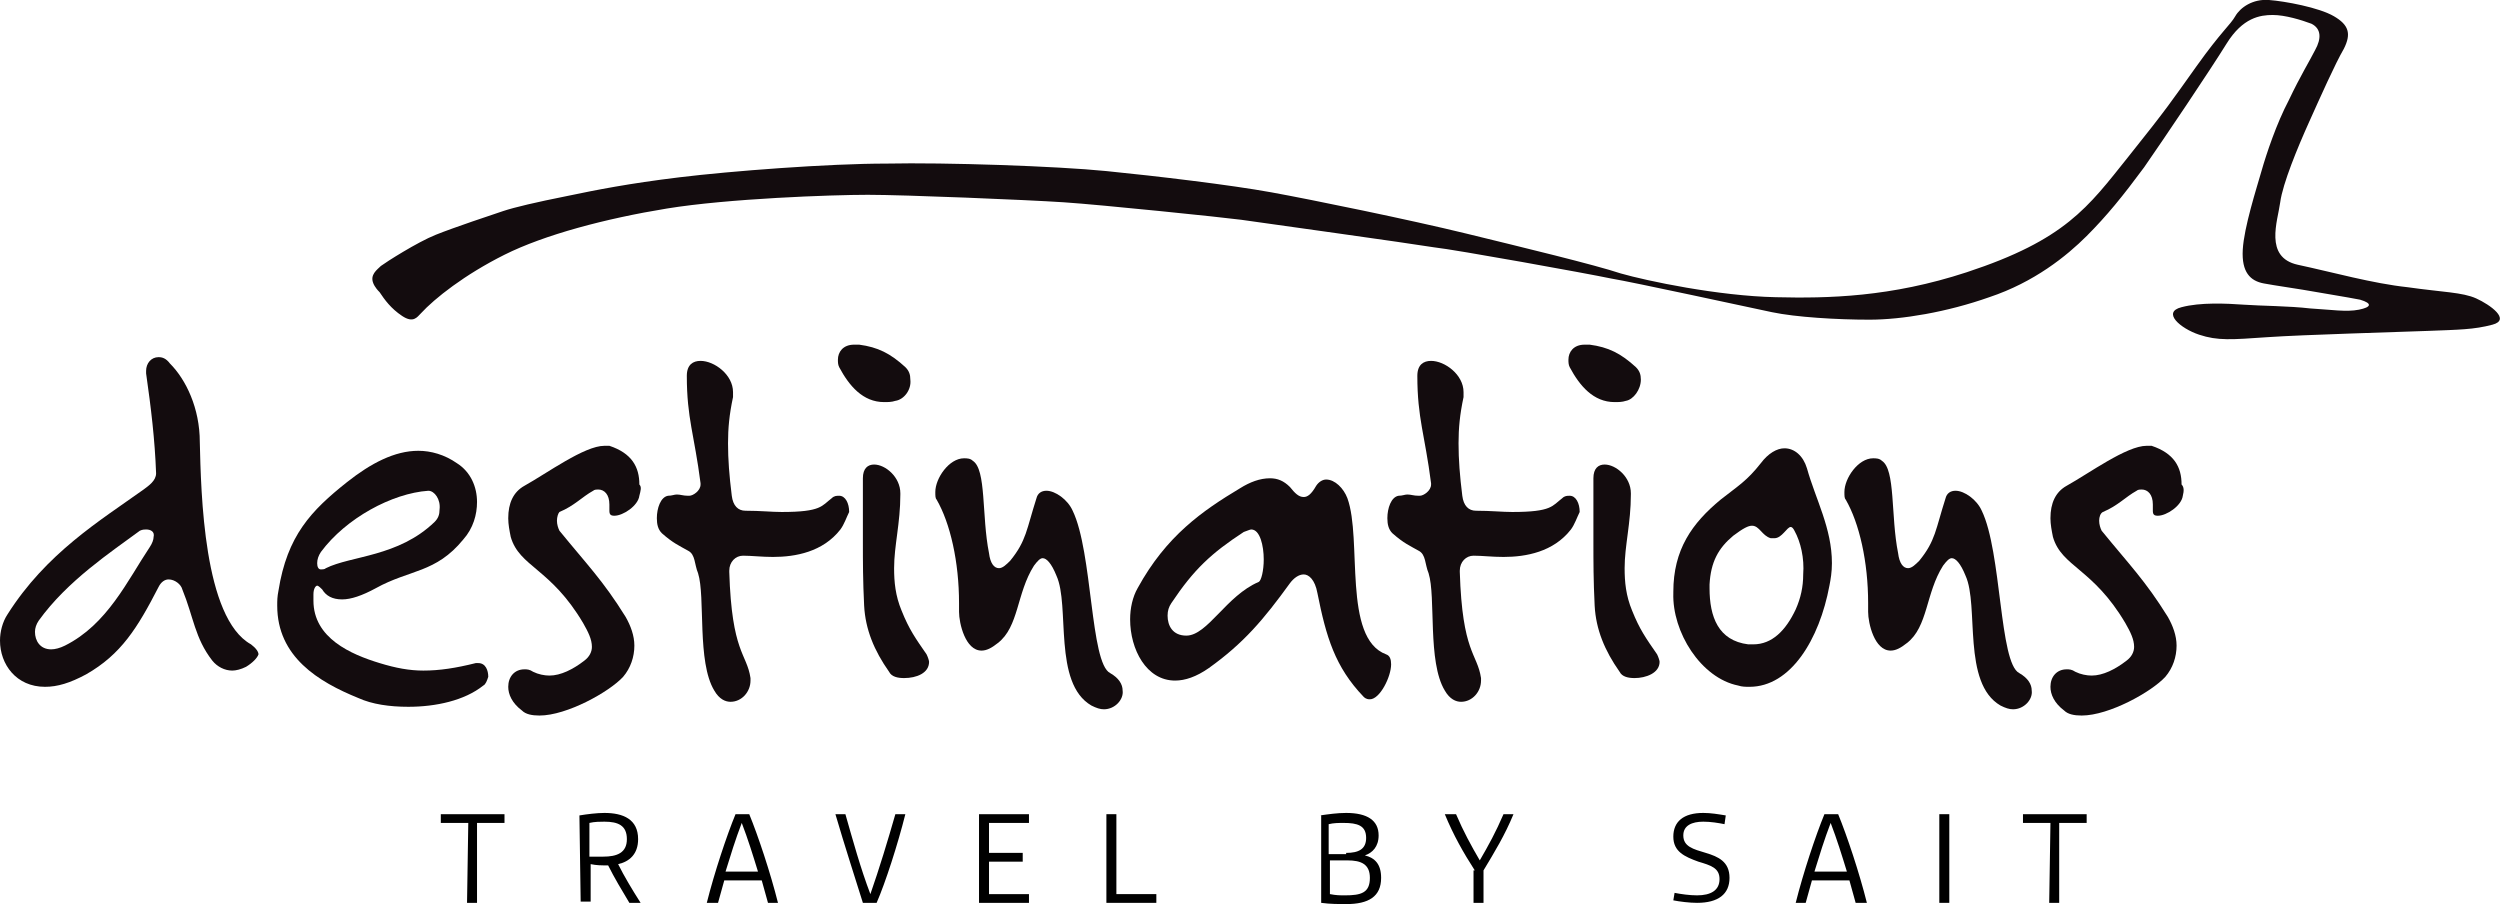
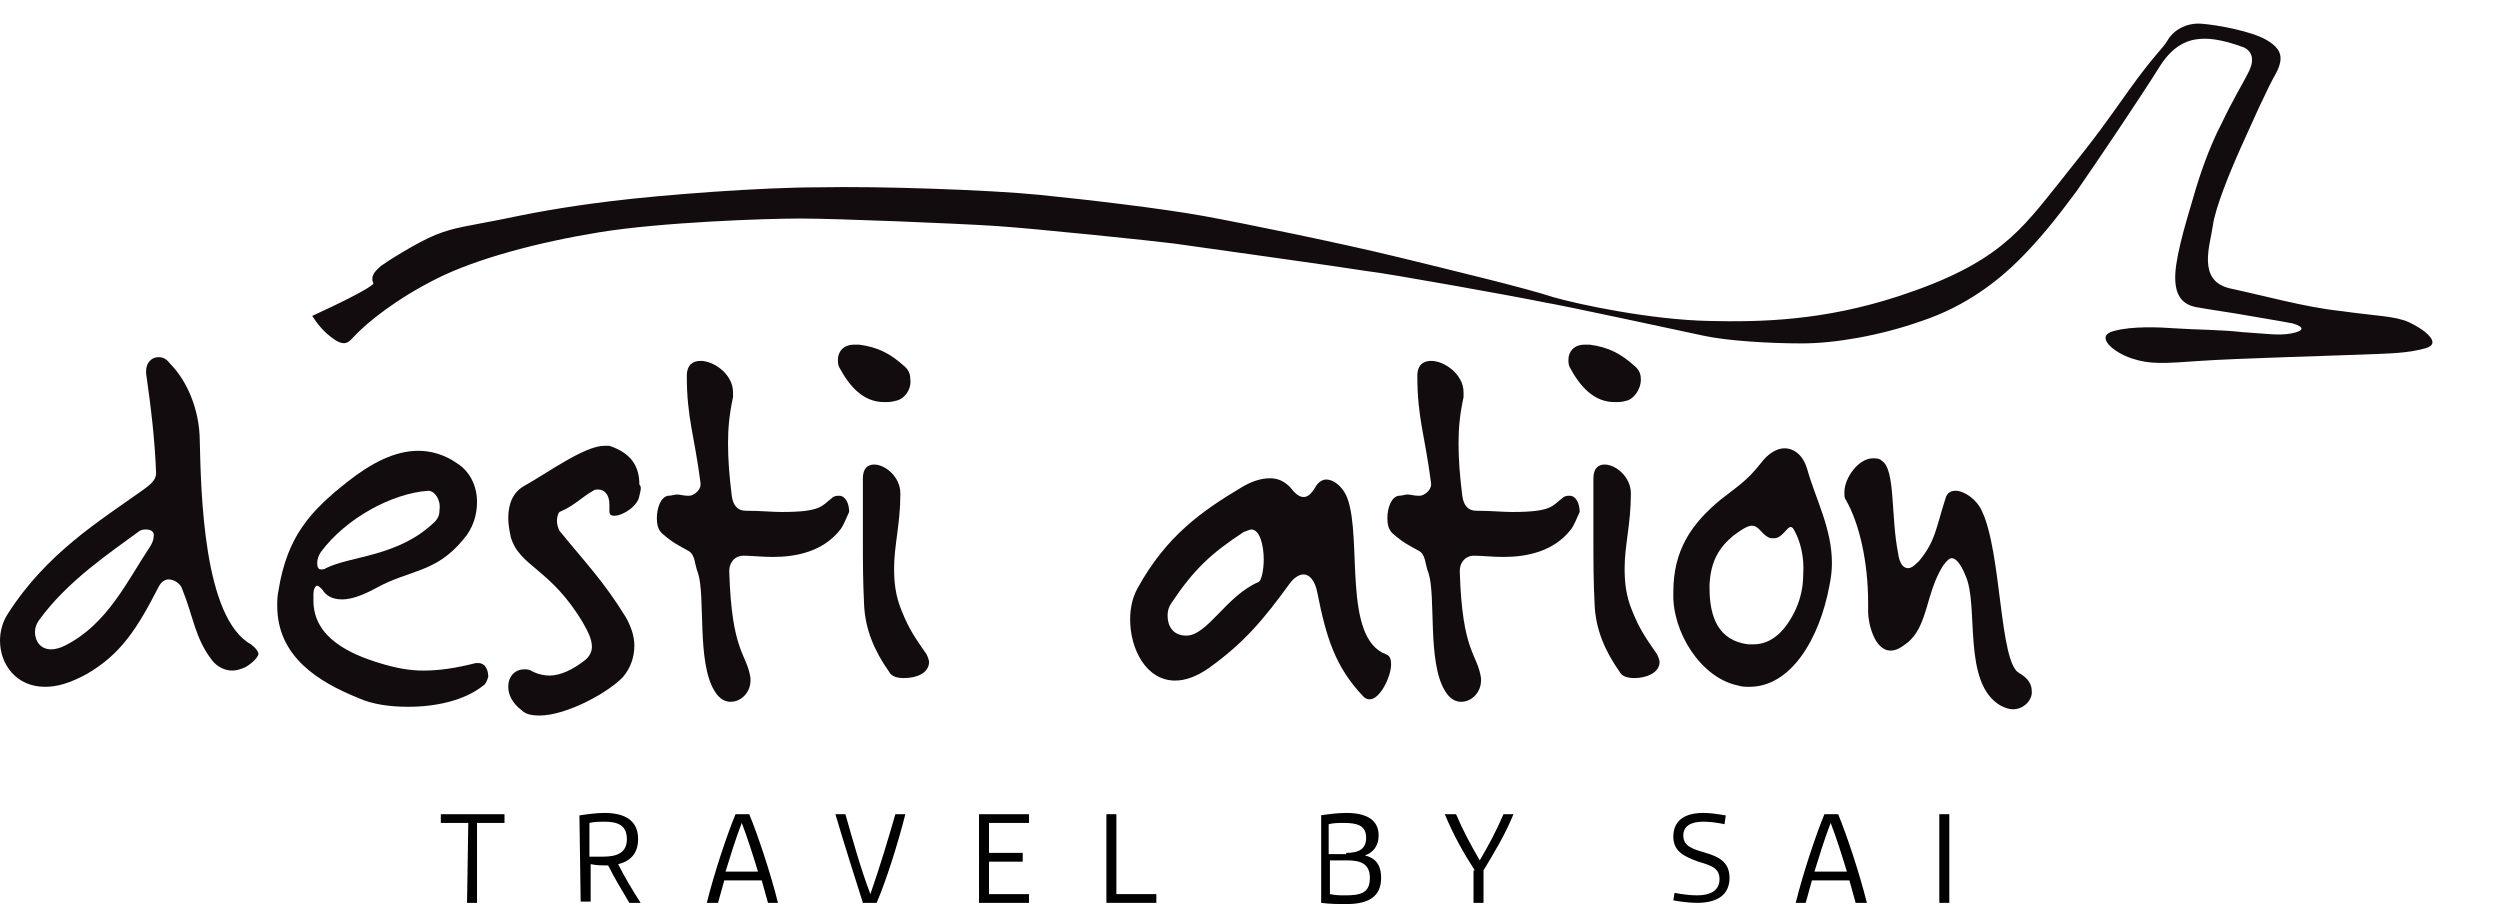
<svg xmlns="http://www.w3.org/2000/svg" version="1.1" id="Layer_1" x="0px" y="0px" viewBox="0 0 200.2 72.4" style="enable-background:new 0 0 200.2 72.4;" xml:space="preserve">
  <style type="text/css">
	.st0{fill:#130C0E;}
</style>
  <g>
    <g>
      <g>
        <g>
          <path class="st0" d="M19.7,53.4c-0.4,0.2-0.8,0.3-1.1,0.3c-0.6,0-1.2-0.3-1.6-0.8c-1.4-1.8-1.5-3.5-2.4-5.7      c-0.1-0.4-0.6-0.8-1.1-0.8c-0.3,0-0.6,0.2-0.8,0.6c-1.7,3.3-3,5.4-5.8,7c-1.3,0.7-2.3,1-3.3,1C1.3,55,0,53.2,0,51.3      c0-0.7,0.2-1.5,0.6-2.1c3.1-4.9,7.4-7.5,10.9-10c0.4-0.3,1-0.7,1-1.3l0,0c-0.1-2.7-0.4-5.2-0.8-8c0,0,0-0.1,0-0.2      c0-0.6,0.4-1.1,1-1.1c0.3,0,0.6,0.1,0.9,0.5c1.3,1.3,2.4,3.6,2.4,6.3c0.1,4.1,0.3,14.1,4.1,16.2c0.4,0.3,0.6,0.6,0.6,0.8      C20.6,52.7,20.2,53.1,19.7,53.4z M11.7,42.4c-0.1,0-0.3,0-0.5,0.1c-2.3,1.7-5.8,4-8.1,7.2c-0.2,0.3-0.3,0.6-0.3,0.9      c0,0.7,0.4,1.4,1.3,1.4c0.3,0,0.7-0.1,1.1-0.3c3.4-1.7,5-5.2,6.8-7.9c0.2-0.3,0.3-0.6,0.3-0.8C12.4,42.6,12.1,42.4,11.7,42.4z" />
          <path class="st0" d="M38.7,54.9c-1.5,1.2-3.8,1.7-6,1.7c-1.5,0-2.9-0.2-4-0.7c-3.2-1.3-6.5-3.3-6.5-7.4c0-0.4,0-0.7,0.1-1.2      c0.7-4.4,2.6-6.4,5.5-8.7c1.9-1.5,3.8-2.5,5.7-2.5c1,0,2.1,0.3,3.1,1c1.1,0.7,1.6,1.9,1.6,3.1c0,1-0.3,2.1-1.1,3      c-2.2,2.7-4.3,2.4-7,3.9c-1.1,0.6-2,0.9-2.7,0.9c-0.8,0-1.3-0.3-1.6-0.8c-0.1-0.1-0.3-0.3-0.4-0.3c-0.1,0-0.3,0.2-0.3,0.7      c0,0.2,0,0.3,0,0.5c0,3,3,4.3,5.3,5c1.3,0.4,2.4,0.6,3.5,0.6c1.3,0,2.6-0.2,4.2-0.6c0.1,0,0.1,0,0.2,0c0.6,0,0.8,0.6,0.8,1.1      C39,54.5,38.9,54.8,38.7,54.9z M34.3,39.3L34.3,39.3c-2.9,0.2-6.6,2.2-8.6,4.9c-0.2,0.3-0.3,0.6-0.3,0.9c0,0.3,0.1,0.5,0.3,0.5      c0.1,0,0.3,0,0.4-0.1c2-1,5.8-0.9,8.7-3.7c0.3-0.3,0.4-0.6,0.4-1C35.3,40,34.8,39.3,34.3,39.3z" />
          <path class="st0" d="M51.2,39.7c-0.1,0.8-1.3,1.6-2,1.6c-0.3,0-0.4-0.1-0.4-0.4c0,0,0,0,0-0.1s0-0.3,0-0.4      c0-0.8-0.4-1.2-0.9-1.2c-0.1,0-0.3,0-0.4,0.1c-0.9,0.5-1.5,1.2-2.7,1.7c-0.1,0.1-0.2,0.4-0.2,0.7s0.1,0.6,0.2,0.8      c2.2,2.7,3.5,4,5.3,6.9c0.4,0.7,0.7,1.5,0.7,2.3c0,0.9-0.3,1.8-0.9,2.5c-1.1,1.2-4.5,3.1-6.7,3.1c-0.6,0-1.1-0.1-1.4-0.4      c-0.8-0.6-1.1-1.3-1.1-1.9c0-0.8,0.5-1.4,1.3-1.4c0.2,0,0.4,0,0.7,0.2c0.4,0.2,0.9,0.3,1.3,0.3c0.9,0,1.9-0.5,2.8-1.2      c0.4-0.3,0.6-0.7,0.6-1.1c0-0.6-0.3-1.2-0.7-1.9c-2.6-4.4-5.1-4.5-5.8-6.9c-0.1-0.5-0.2-1-0.2-1.5c0-1.2,0.4-2.1,1.3-2.6      c1.8-1,4.8-3.2,6.4-3.2c0.2,0,0.3,0,0.4,0c1.8,0.6,2.4,1.7,2.4,3.1C51.4,39,51.3,39.3,51.2,39.7z" />
          <path class="st0" d="M67.3,42.4c-1.4,1.8-3.6,2.2-5.4,2.2c-0.9,0-1.7-0.1-2.4-0.1l0,0c-0.6,0-1.1,0.5-1.1,1.2v0.1      c0.2,6.5,1.4,6.5,1.7,8.5c0,0,0,0.1,0,0.2c0,0.9-0.7,1.7-1.6,1.7c-0.4,0-0.9-0.2-1.3-0.9c-1.4-2.3-0.7-7.5-1.3-9.4      c-0.3-0.7-0.2-1.5-0.8-1.8c-0.7-0.4-1.2-0.6-2.1-1.4c-0.3-0.3-0.4-0.7-0.4-1.2c0-0.8,0.3-1.7,0.9-1.8c0.3,0,0.5-0.1,0.7-0.1      c0.3,0,0.5,0.1,0.9,0.1h0.1c0.3,0,0.9-0.4,0.9-0.9c0,0,0,0,0-0.1c-0.5-3.9-1.1-5.2-1.1-8.6c0-0.9,0.5-1.2,1.1-1.2      c1.1,0,2.6,1.1,2.6,2.5c0,0.1,0,0.3,0,0.4c-0.3,1.4-0.4,2.5-0.4,3.7c0,1.3,0.1,2.6,0.3,4.2c0.1,0.8,0.5,1.2,1.1,1.2      c1.2,0,2.1,0.1,2.9,0.1c3.2,0,3.2-0.5,4-1.1c0.2-0.2,0.4-0.2,0.6-0.2c0.5,0,0.8,0.6,0.8,1.3C67.8,41.4,67.6,42,67.3,42.4z" />
          <path class="st0" d="M71.7,32.1c-0.3,0.1-0.6,0.1-0.9,0.1c-1.7,0-2.8-1.3-3.6-2.8c-0.1-0.2-0.1-0.4-0.1-0.6      c0-0.6,0.4-1.2,1.3-1.2c0.1,0,0.2,0,0.4,0c1.5,0.2,2.5,0.7,3.7,1.8c0.3,0.3,0.4,0.6,0.4,1C73,31.2,72.4,32,71.7,32.1z       M72.4,54.3c-0.5,0-1-0.1-1.2-0.5c-1.2-1.7-1.9-3.4-2-5.3c-0.1-2-0.1-3.5-0.1-5.1v-1.7c0-1,0-2.1,0-3.4l0,0      c0-0.8,0.4-1.1,0.9-1.1c0.9,0,2.1,1,2.1,2.3v0.1c0,2.3-0.5,4.1-0.5,5.9c0,1.1,0.1,2.2,0.6,3.4c0.6,1.5,1.1,2.2,2,3.5      c0.1,0.2,0.2,0.5,0.2,0.6C74.4,53.9,73.4,54.3,72.4,54.3z" />
-           <path class="st0" d="M88.4,56.8c-0.3,0-0.6-0.1-1-0.3c-3.1-1.8-1.7-8-2.8-10.4c-0.4-1-0.8-1.4-1.1-1.4c-0.2,0-0.4,0.2-0.7,0.6      c-1.4,2.2-1.2,4.9-2.9,6.2c-0.5,0.4-0.9,0.6-1.3,0.6c-1.3,0-1.8-2.2-1.8-3.1l0,0c0-0.2,0-0.5,0-0.7c0-3.3-0.7-6.4-1.8-8.3      c-0.1-0.1-0.1-0.3-0.1-0.6c0-1.1,1.1-2.7,2.3-2.7c0.2,0,0.5,0,0.7,0.2c1.1,0.7,0.7,4.4,1.3,7.4c0.1,0.8,0.4,1.2,0.8,1.2      c0.3,0,0.6-0.3,0.9-0.6c1.3-1.6,1.3-2.5,2.1-5c0.1-0.4,0.4-0.6,0.8-0.6c0.7,0,1.7,0.7,2.1,1.6c1.6,3.3,1.4,12.2,3,13      c0.7,0.4,1,0.9,1,1.4C90,56,89.3,56.8,88.4,56.8z" />
          <path class="st0" d="M109.7,56c-0.1,0-0.3,0-0.5-0.2c-2.3-2.4-3-4.8-3.7-8.3c-0.2-1.1-0.7-1.5-1.1-1.5c-0.4,0-0.8,0.3-1.1,0.7      c-2.1,2.9-3.7,4.8-6.5,6.8c-1,0.7-1.9,1-2.7,1c-2.3,0-3.6-2.5-3.6-4.9c0-0.9,0.2-1.8,0.6-2.5c2.3-4.2,5.2-6.2,8.2-8      c0.8-0.5,1.6-0.8,2.4-0.8c0.6,0,1.1,0.2,1.6,0.7c0.4,0.5,0.7,0.8,1.1,0.8c0.3,0,0.6-0.2,1-0.9c0.2-0.3,0.5-0.5,0.8-0.5      c0.7,0,1.4,0.7,1.7,1.5c1.2,3.3-0.4,11.2,3.1,12.5c0.3,0.1,0.4,0.4,0.4,0.8C111.4,54.2,110.5,56,109.7,56z M100.2,42.4      c-0.1,0-0.3,0.1-0.6,0.2c-2.6,1.7-4,3-5.8,5.7c-0.2,0.3-0.3,0.6-0.3,1c0,0.8,0.4,1.6,1.5,1.6l0,0c1.7,0,3.2-3.2,5.8-4.3      c0.2-0.1,0.4-0.9,0.4-1.8C101.2,43.7,100.9,42.4,100.2,42.4z" />
          <path class="st0" d="M125.8,42.4c-1.4,1.8-3.6,2.2-5.4,2.2c-0.9,0-1.7-0.1-2.4-0.1l0,0c-0.6,0-1.1,0.5-1.1,1.2v0.1      c0.2,6.5,1.4,6.5,1.7,8.5c0,0,0,0.1,0,0.2c0,0.9-0.7,1.7-1.6,1.7c-0.4,0-0.9-0.2-1.3-0.9c-1.4-2.3-0.7-7.5-1.3-9.4      c-0.3-0.7-0.2-1.5-0.8-1.8c-0.7-0.4-1.2-0.6-2.1-1.4c-0.3-0.3-0.4-0.7-0.4-1.2c0-0.8,0.3-1.7,0.9-1.8c0.3,0,0.5-0.1,0.7-0.1      c0.3,0,0.5,0.1,0.9,0.1h0.1c0.3,0,0.9-0.4,0.9-0.9c0,0,0,0,0-0.1c-0.5-3.9-1.1-5.2-1.1-8.6c0-0.9,0.5-1.2,1.1-1.2      c1.1,0,2.6,1.1,2.6,2.5c0,0.1,0,0.3,0,0.4c-0.3,1.4-0.4,2.5-0.4,3.7c0,1.3,0.1,2.6,0.3,4.2c0.1,0.8,0.5,1.2,1.1,1.2      c1.2,0,2.1,0.1,2.9,0.1c3.2,0,3.2-0.5,4-1.1c0.2-0.2,0.4-0.2,0.6-0.2c0.5,0,0.8,0.6,0.8,1.3C126.3,41.4,126.1,42,125.8,42.4z" />
          <path class="st0" d="M130.2,32.1c-0.3,0.1-0.6,0.1-0.9,0.1c-1.7,0-2.8-1.3-3.6-2.8c-0.1-0.2-0.1-0.4-0.1-0.6      c0-0.6,0.4-1.2,1.3-1.2c0.1,0,0.2,0,0.4,0c1.5,0.2,2.5,0.7,3.7,1.8c0.3,0.3,0.4,0.6,0.4,1C131.4,31.2,130.8,32,130.2,32.1z       M130.9,54.3c-0.5,0-1-0.1-1.2-0.5c-1.2-1.7-1.9-3.4-2-5.3c-0.1-2-0.1-3.5-0.1-5.1v-1.7c0-1,0-2.1,0-3.4l0,0      c0-0.8,0.4-1.1,0.9-1.1c0.9,0,2.1,1,2.1,2.3v0.1c0,2.3-0.5,4.1-0.5,5.9c0,1.1,0.1,2.2,0.6,3.4c0.6,1.5,1.1,2.2,2,3.5      c0.1,0.2,0.2,0.5,0.2,0.6C132.9,53.9,131.8,54.3,130.9,54.3z" />
          <path class="st0" d="M146.5,46.9c-0.8,4.3-3.1,8.1-6.4,8.1c-0.3,0-0.6,0-0.9-0.1c-3-0.6-5.3-4.3-5.2-7.4v-0.1      c0-3.4,1.5-5.5,3.8-7.4c1.4-1.1,2.1-1.5,3.2-2.9c0.6-0.8,1.3-1.2,1.9-1.2c0.8,0,1.5,0.6,1.8,1.6c0.7,2.5,2,4.8,2,7.6      C146.7,45.8,146.6,46.4,146.5,46.9z M143.7,42.5c-0.1-0.2-0.2-0.3-0.3-0.3c-0.3,0-0.7,0.9-1.3,0.9c-0.1,0-0.2,0-0.3,0      c-0.7-0.2-0.9-1-1.5-1c-0.3,0-0.7,0.2-1.5,0.8c-1.2,1-1.8,2.1-1.9,3.9v0.3c0,2.3,0.7,4.2,3.1,4.5c0.1,0,0.3,0,0.4,0      c1.5,0,2.6-1.1,3.4-2.8c0.4-0.9,0.6-1.8,0.6-2.8C144.5,44.7,144.2,43.4,143.7,42.5z" />
          <path class="st0" d="M161.2,56.8c-0.3,0-0.6-0.1-1-0.3c-3.1-1.8-1.7-8-2.8-10.4c-0.4-1-0.8-1.4-1.1-1.4c-0.2,0-0.4,0.2-0.7,0.6      c-1.4,2.2-1.2,4.9-2.9,6.2c-0.5,0.4-0.9,0.6-1.3,0.6c-1.3,0-1.8-2.2-1.8-3.1l0,0c0-0.2,0-0.5,0-0.7c0-3.3-0.7-6.4-1.8-8.3      c-0.1-0.1-0.1-0.3-0.1-0.6c0-1.1,1.1-2.7,2.3-2.7c0.2,0,0.5,0,0.7,0.2c1.1,0.7,0.7,4.4,1.3,7.4c0.1,0.8,0.4,1.2,0.8,1.2      c0.3,0,0.6-0.3,0.9-0.6c1.3-1.6,1.3-2.5,2.1-5c0.1-0.4,0.4-0.6,0.8-0.6c0.7,0,1.7,0.7,2.1,1.6c1.6,3.3,1.4,12.2,3,13      c0.7,0.4,1,0.9,1,1.4C162.8,56,162.1,56.8,161.2,56.8z" />
-           <path class="st0" d="M174.8,39.7c-0.1,0.8-1.3,1.6-2,1.6c-0.3,0-0.4-0.1-0.4-0.4c0,0,0,0,0-0.1s0-0.3,0-0.4      c0-0.8-0.4-1.2-0.9-1.2c-0.1,0-0.3,0-0.4,0.1c-0.9,0.5-1.5,1.2-2.7,1.7c-0.2,0.1-0.3,0.4-0.3,0.7s0.1,0.6,0.2,0.8      c2.2,2.7,3.5,4,5.3,6.9c0.4,0.7,0.7,1.5,0.7,2.3c0,0.9-0.3,1.8-0.9,2.5c-1.1,1.2-4.5,3.1-6.7,3.1c-0.6,0-1.1-0.1-1.4-0.4      c-0.8-0.6-1.1-1.3-1.1-1.9c0-0.8,0.5-1.4,1.3-1.4c0.2,0,0.4,0,0.7,0.2c0.4,0.2,0.9,0.3,1.3,0.3c0.9,0,1.9-0.5,2.8-1.2      c0.4-0.3,0.6-0.7,0.6-1.1c0-0.6-0.3-1.2-0.7-1.9c-2.6-4.4-5.1-4.5-5.8-6.9c-0.1-0.5-0.2-1-0.2-1.5c0-1.2,0.4-2.1,1.3-2.6      c1.8-1,4.8-3.2,6.4-3.2c0.2,0,0.3,0,0.4,0c1.8,0.6,2.4,1.7,2.4,3.1C174.9,39,174.9,39.3,174.8,39.7z" />
        </g>
-         <path class="st0" d="M29.9,22.7c-0.3-0.7,0.3-1.1,0.6-1.4c0.4-0.3,2.9-1.9,4.4-2.5s4.5-1.6,5.4-1.9s2.6-0.7,5.1-1.2     c2.4-0.5,4.9-1,9-1.5s11.9-1.1,16.6-1.1c4.7-0.1,13.6,0.2,17.6,0.6s9.9,1.1,13.2,1.7s11.1,2.2,15.6,3.3     c4.5,1.1,10.3,2.5,12.4,3.2c2.1,0.6,7.8,1.8,12.4,1.9c4.2,0.1,9.2,0,15.3-2c7.9-2.6,9.7-5.2,12.9-9.2s3.5-4.5,5.5-7.3     s2.7-3.3,3.1-4c0.4-0.7,1.4-1.4,2.7-1.3c1.3,0.1,4,0.6,5.2,1.3s1.4,1.4,0.8,2.6c-0.7,1.2-1.9,3.9-2.8,5.9c-0.9,2-2.1,4.9-2.3,6.4     s-1.3,4.4,1.4,5c2.8,0.6,6,1.5,8.8,1.8c2.8,0.4,4.4,0.4,5.5,0.9s2.8,1.7,1.3,2.1c-1.5,0.4-2.7,0.4-5.2,0.5s-9.9,0.3-12.8,0.5     c-2.9,0.2-4,0.3-5.5-0.2s-3-1.8-1.4-2.2c1.5-0.4,3.6-0.3,5-0.2s3.6,0.1,5.3,0.3c1.7,0.1,2.9,0.3,3.9,0.1s1.1-0.5,0.1-0.8     c-1-0.2-3.5-0.6-4.6-0.8c-1.2-0.2-2-0.3-3.1-0.5s-1.8-0.9-1.7-2.7s1.1-4.9,1.5-6.3s1.2-3.8,2.2-5.7c0.9-1.9,1.7-3.2,2.1-4     c0.5-0.9,0.5-1.7-0.3-2.1c-0.8-0.3-2.1-0.7-3.1-0.7s-2.4,0.2-3.7,2.3s-5,7.6-6.6,9.9c-1.7,2.3-3,3.9-4.6,5.5s-4.2,3.7-7.8,4.9     c-3.4,1.2-7,1.8-9.6,1.8s-5.9-0.2-7.8-0.6c-1.9-0.4-11.1-2.4-12.9-2.7c-1.9-0.4-12.4-2.3-14.2-2.5c-1.8-0.3-14-2-15.4-2.2     c-1.5-0.2-11.2-1.2-14.2-1.4c-3-0.2-12.8-0.6-15.7-0.6c-2.9,0-11.2,0.3-16.1,1.1c-4.9,0.8-9.8,2.1-13,3.7s-5.6,3.5-6.7,4.7     c-0.3,0.3-0.6,0.8-1.5,0.2c-0.9-0.6-1.4-1.3-1.8-1.9C30,23,29.9,22.7,29.9,22.7z" />
+         <path class="st0" d="M29.9,22.7c-0.3-0.7,0.3-1.1,0.6-1.4c0.4-0.3,2.9-1.9,4.4-2.5s2.6-0.7,5.1-1.2     c2.4-0.5,4.9-1,9-1.5s11.9-1.1,16.6-1.1c4.7-0.1,13.6,0.2,17.6,0.6s9.9,1.1,13.2,1.7s11.1,2.2,15.6,3.3     c4.5,1.1,10.3,2.5,12.4,3.2c2.1,0.6,7.8,1.8,12.4,1.9c4.2,0.1,9.2,0,15.3-2c7.9-2.6,9.7-5.2,12.9-9.2s3.5-4.5,5.5-7.3     s2.7-3.3,3.1-4c0.4-0.7,1.4-1.4,2.7-1.3c1.3,0.1,4,0.6,5.2,1.3s1.4,1.4,0.8,2.6c-0.7,1.2-1.9,3.9-2.8,5.9c-0.9,2-2.1,4.9-2.3,6.4     s-1.3,4.4,1.4,5c2.8,0.6,6,1.5,8.8,1.8c2.8,0.4,4.4,0.4,5.5,0.9s2.8,1.7,1.3,2.1c-1.5,0.4-2.7,0.4-5.2,0.5s-9.9,0.3-12.8,0.5     c-2.9,0.2-4,0.3-5.5-0.2s-3-1.8-1.4-2.2c1.5-0.4,3.6-0.3,5-0.2s3.6,0.1,5.3,0.3c1.7,0.1,2.9,0.3,3.9,0.1s1.1-0.5,0.1-0.8     c-1-0.2-3.5-0.6-4.6-0.8c-1.2-0.2-2-0.3-3.1-0.5s-1.8-0.9-1.7-2.7s1.1-4.9,1.5-6.3s1.2-3.8,2.2-5.7c0.9-1.9,1.7-3.2,2.1-4     c0.5-0.9,0.5-1.7-0.3-2.1c-0.8-0.3-2.1-0.7-3.1-0.7s-2.4,0.2-3.7,2.3s-5,7.6-6.6,9.9c-1.7,2.3-3,3.9-4.6,5.5s-4.2,3.7-7.8,4.9     c-3.4,1.2-7,1.8-9.6,1.8s-5.9-0.2-7.8-0.6c-1.9-0.4-11.1-2.4-12.9-2.7c-1.9-0.4-12.4-2.3-14.2-2.5c-1.8-0.3-14-2-15.4-2.2     c-1.5-0.2-11.2-1.2-14.2-1.4c-3-0.2-12.8-0.6-15.7-0.6c-2.9,0-11.2,0.3-16.1,1.1c-4.9,0.8-9.8,2.1-13,3.7s-5.6,3.5-6.7,4.7     c-0.3,0.3-0.6,0.8-1.5,0.2c-0.9-0.6-1.4-1.3-1.8-1.9C30,23,29.9,22.7,29.9,22.7z" />
      </g>
    </g>
  </g>
  <g>
    <path d="M37.5,65.9h-2.2v-0.7h5.1v0.7h-2.2v6.4h-0.8L37.5,65.9L37.5,65.9z" />
    <path d="M46.4,65.3c0.6-0.1,1.4-0.2,2-0.2c1.5,0,2.7,0.5,2.7,2.1c0,1.2-0.7,1.8-1.6,2c0.5,1,1.1,2,1.8,3.1l0,0h-0.9   c-0.6-1-1.2-2-1.7-3c-0.6,0-0.9,0-1.4-0.1v3h-0.8L46.4,65.3L46.4,65.3z M48.3,68.6c1.1,0,1.9-0.3,1.9-1.4s-0.7-1.4-1.8-1.4   c-0.3,0-0.8,0-1.2,0.1v2.7C47.6,68.6,48.1,68.6,48.3,68.6z" />
    <path d="M58.9,65.2H60c0.7,1.7,1.7,4.7,2.3,7.1h-0.8L61,70.5h-3l-0.5,1.8h-0.9C57.2,69.9,58.2,66.9,58.9,65.2z M60.7,69.8   c-0.4-1.3-0.8-2.6-1.3-3.9l0,0c-0.5,1.3-0.9,2.6-1.3,3.9H60.7z" />
    <path d="M66.9,65.2h0.8c0.6,2.1,1.2,4.3,2,6.4l0,0c0.7-2,1.4-4.3,2-6.4h0.8c-0.6,2.4-1.6,5.5-2.3,7.1h-1.1   C68.6,70.7,67.6,67.6,66.9,65.2z" />
    <path d="M78.4,65.2h4v0.7h-3.2v2.4h2.7V69h-2.7v2.6h3.2v0.7h-4V65.2z" />
    <path d="M88.6,65.2h0.8v6.4h3.2v0.7h-4V65.2z" />
    <path d="M105.7,65.3c0.7-0.1,1.4-0.2,2.1-0.2c1.7,0,2.6,0.6,2.6,1.8c0,0.9-0.5,1.4-1.1,1.6l0,0c0.8,0.2,1.3,0.7,1.3,1.8   c0,1.5-1,2.1-2.8,2.1c-0.5,0-1.3,0-2-0.1v-7H105.7z M107.8,68.3c1,0,1.6-0.3,1.6-1.2c0-1-0.7-1.2-1.8-1.2c-0.4,0-0.8,0-1.2,0.1v2.4   h1.4V68.3z M107.7,71.7c1.3,0,2-0.2,2-1.4c0-1.1-0.7-1.4-1.8-1.4h-1.4v2.7C107,71.7,107.3,71.7,107.7,71.7z" />
    <path d="M118.1,69.7c-0.9-1.4-1.7-2.8-2.4-4.5h0.9c0.6,1.4,1.2,2.5,1.9,3.7l0,0c0.7-1.2,1.3-2.3,1.9-3.7h0.8   c-0.7,1.7-1.5,3-2.4,4.5v2.6H118v-2.6H118.1z" />
    <path d="M134.1,71.5c0.5,0.1,1.2,0.2,1.8,0.2c1.1,0,1.8-0.4,1.8-1.3S137,69.3,136,69c-1.1-0.4-2-0.8-2-2s0.8-1.9,2.4-1.9   c0.6,0,1.2,0.1,1.8,0.2l-0.1,0.7c-0.5-0.1-1.1-0.2-1.7-0.2c-0.9,0-1.6,0.3-1.6,1.1c0,0.9,0.8,1.1,1.8,1.4s1.9,0.7,1.9,2   s-0.9,2-2.6,2c-0.6,0-1.4-0.1-1.9-0.2L134.1,71.5z" />
    <path d="M146.1,65.2h1.1c0.7,1.7,1.7,4.7,2.3,7.1h-0.9l-0.5-1.8h-3l-0.5,1.8h-0.8C144.4,69.9,145.4,66.9,146.1,65.2z M147.9,69.8   c-0.4-1.3-0.8-2.6-1.3-3.9l0,0c-0.5,1.3-0.9,2.6-1.3,3.9H147.9z" />
    <path d="M155.3,65.2h0.8v7.1h-0.8V65.2z" />
-     <path d="M164.2,65.9H162v-0.7h5.1v0.7h-2.2v6.4h-0.8L164.2,65.9L164.2,65.9z" />
  </g>
</svg>